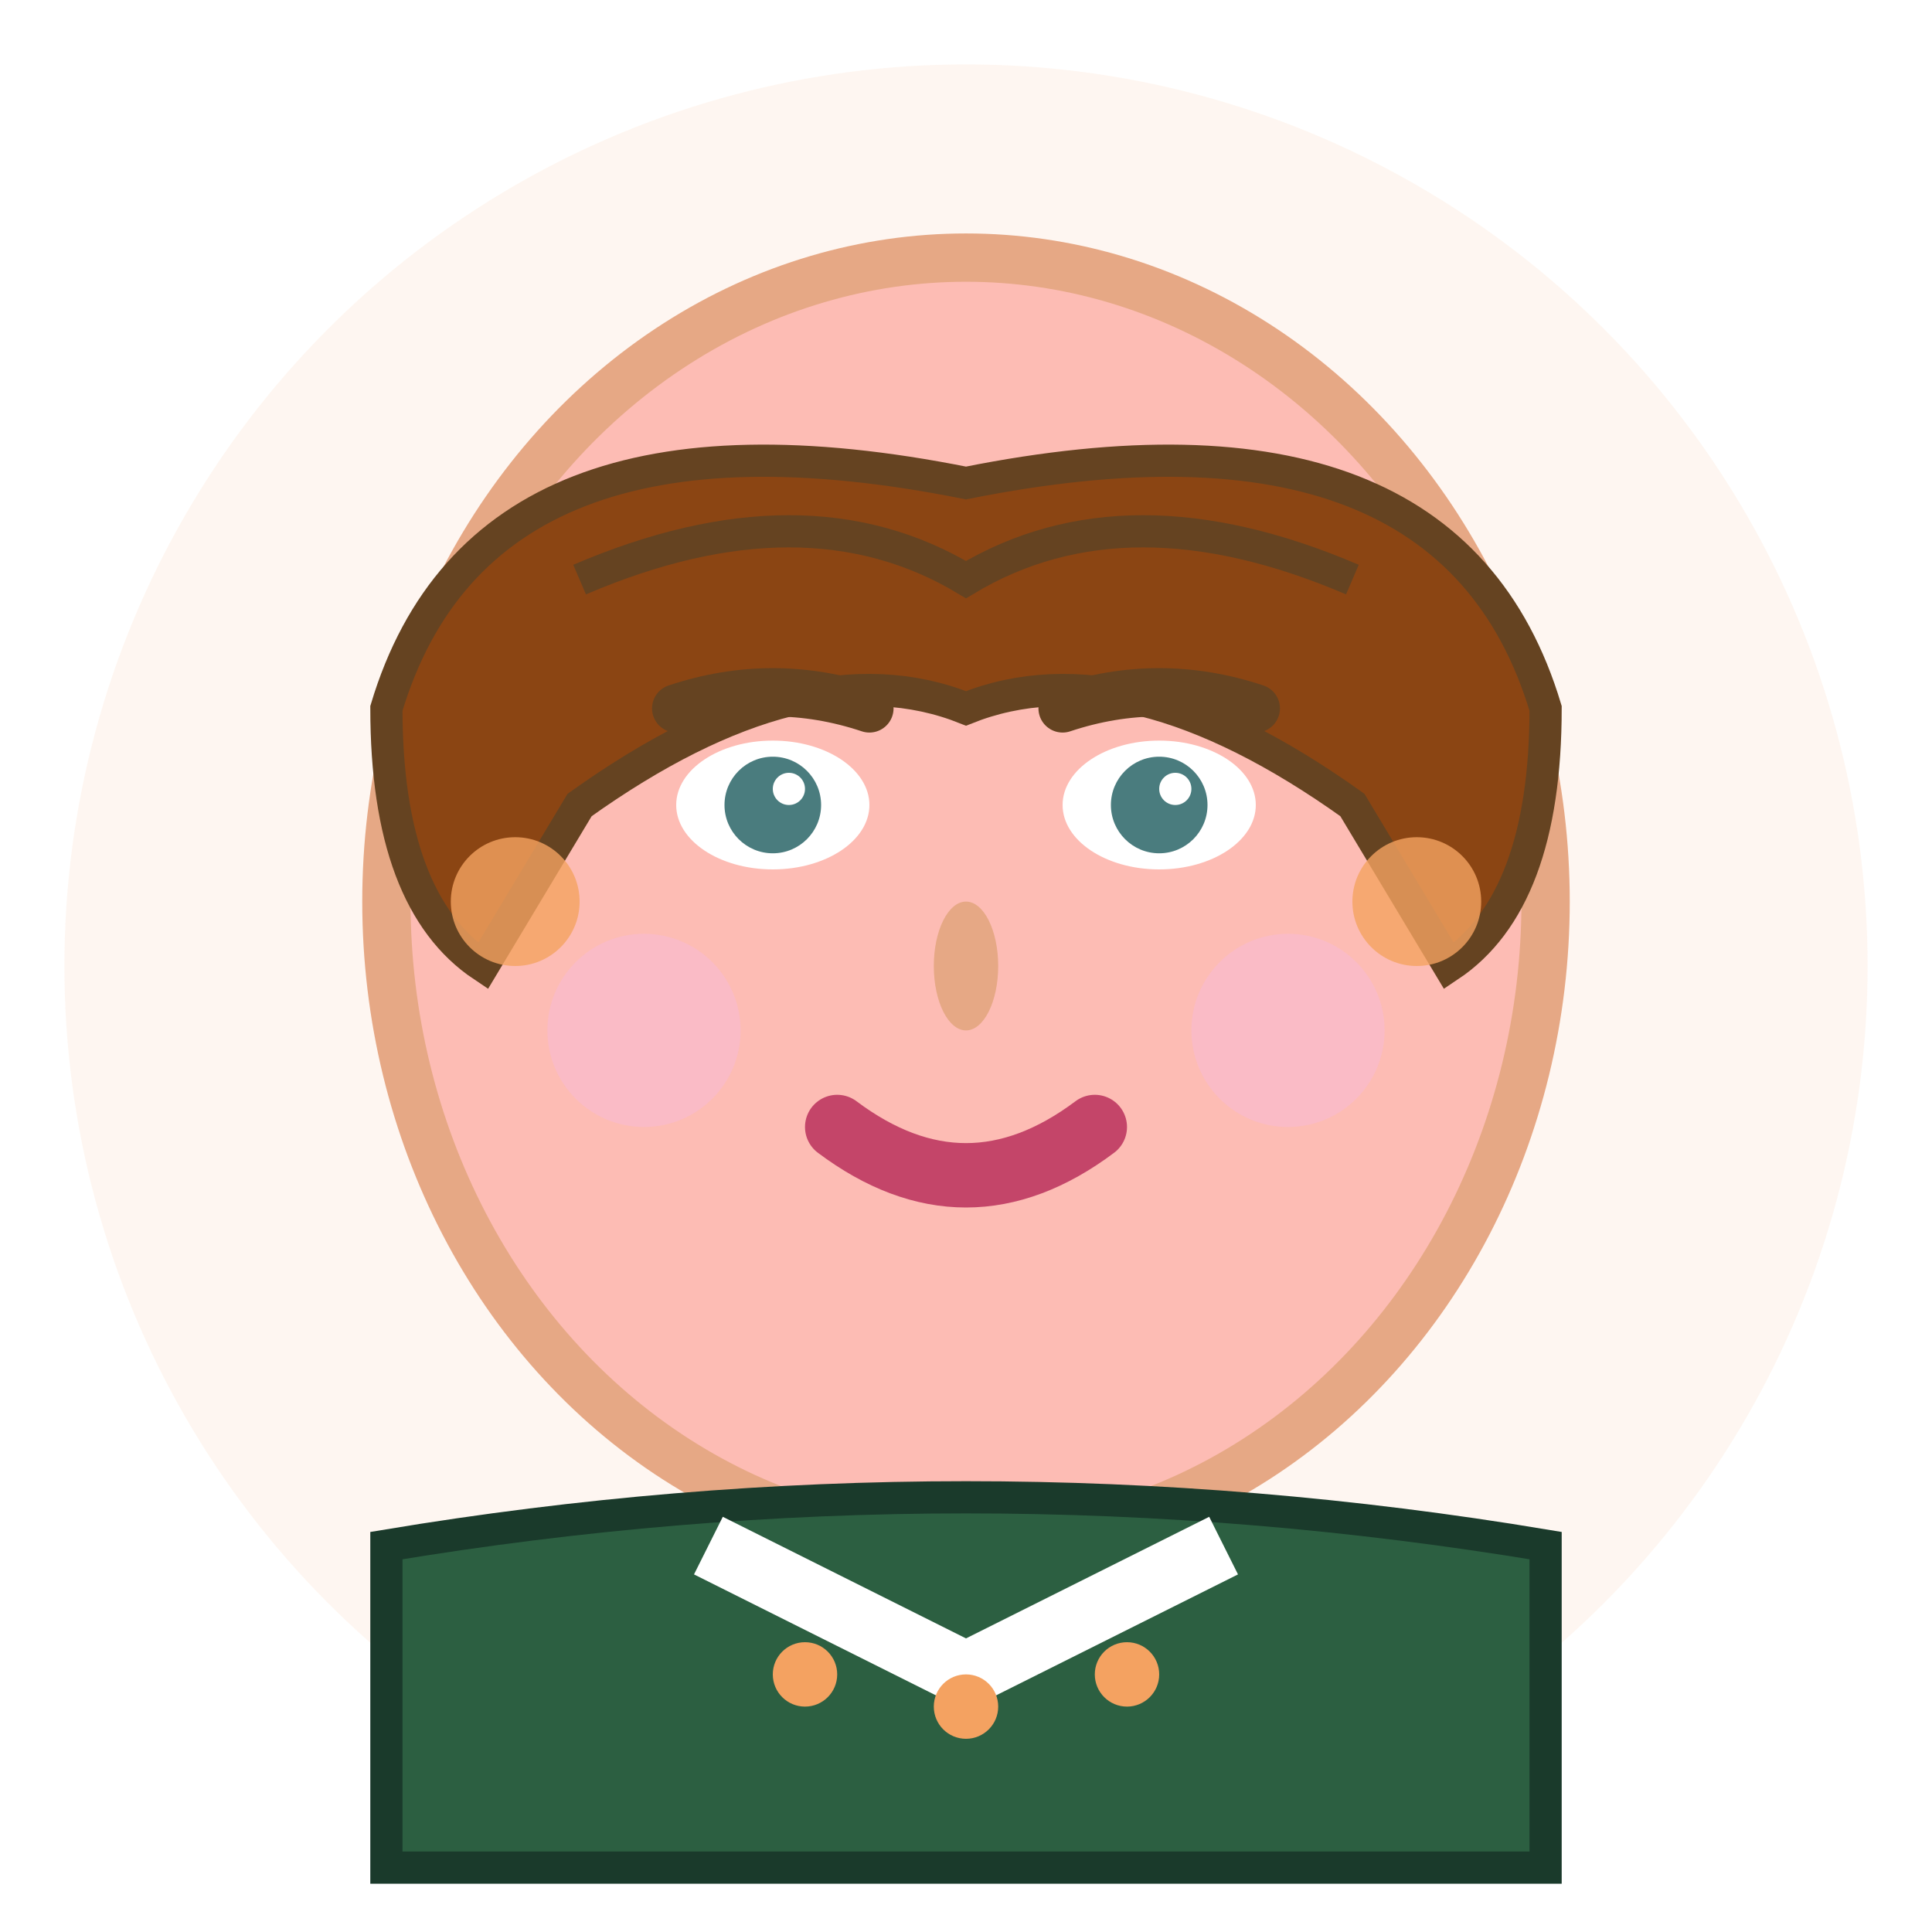
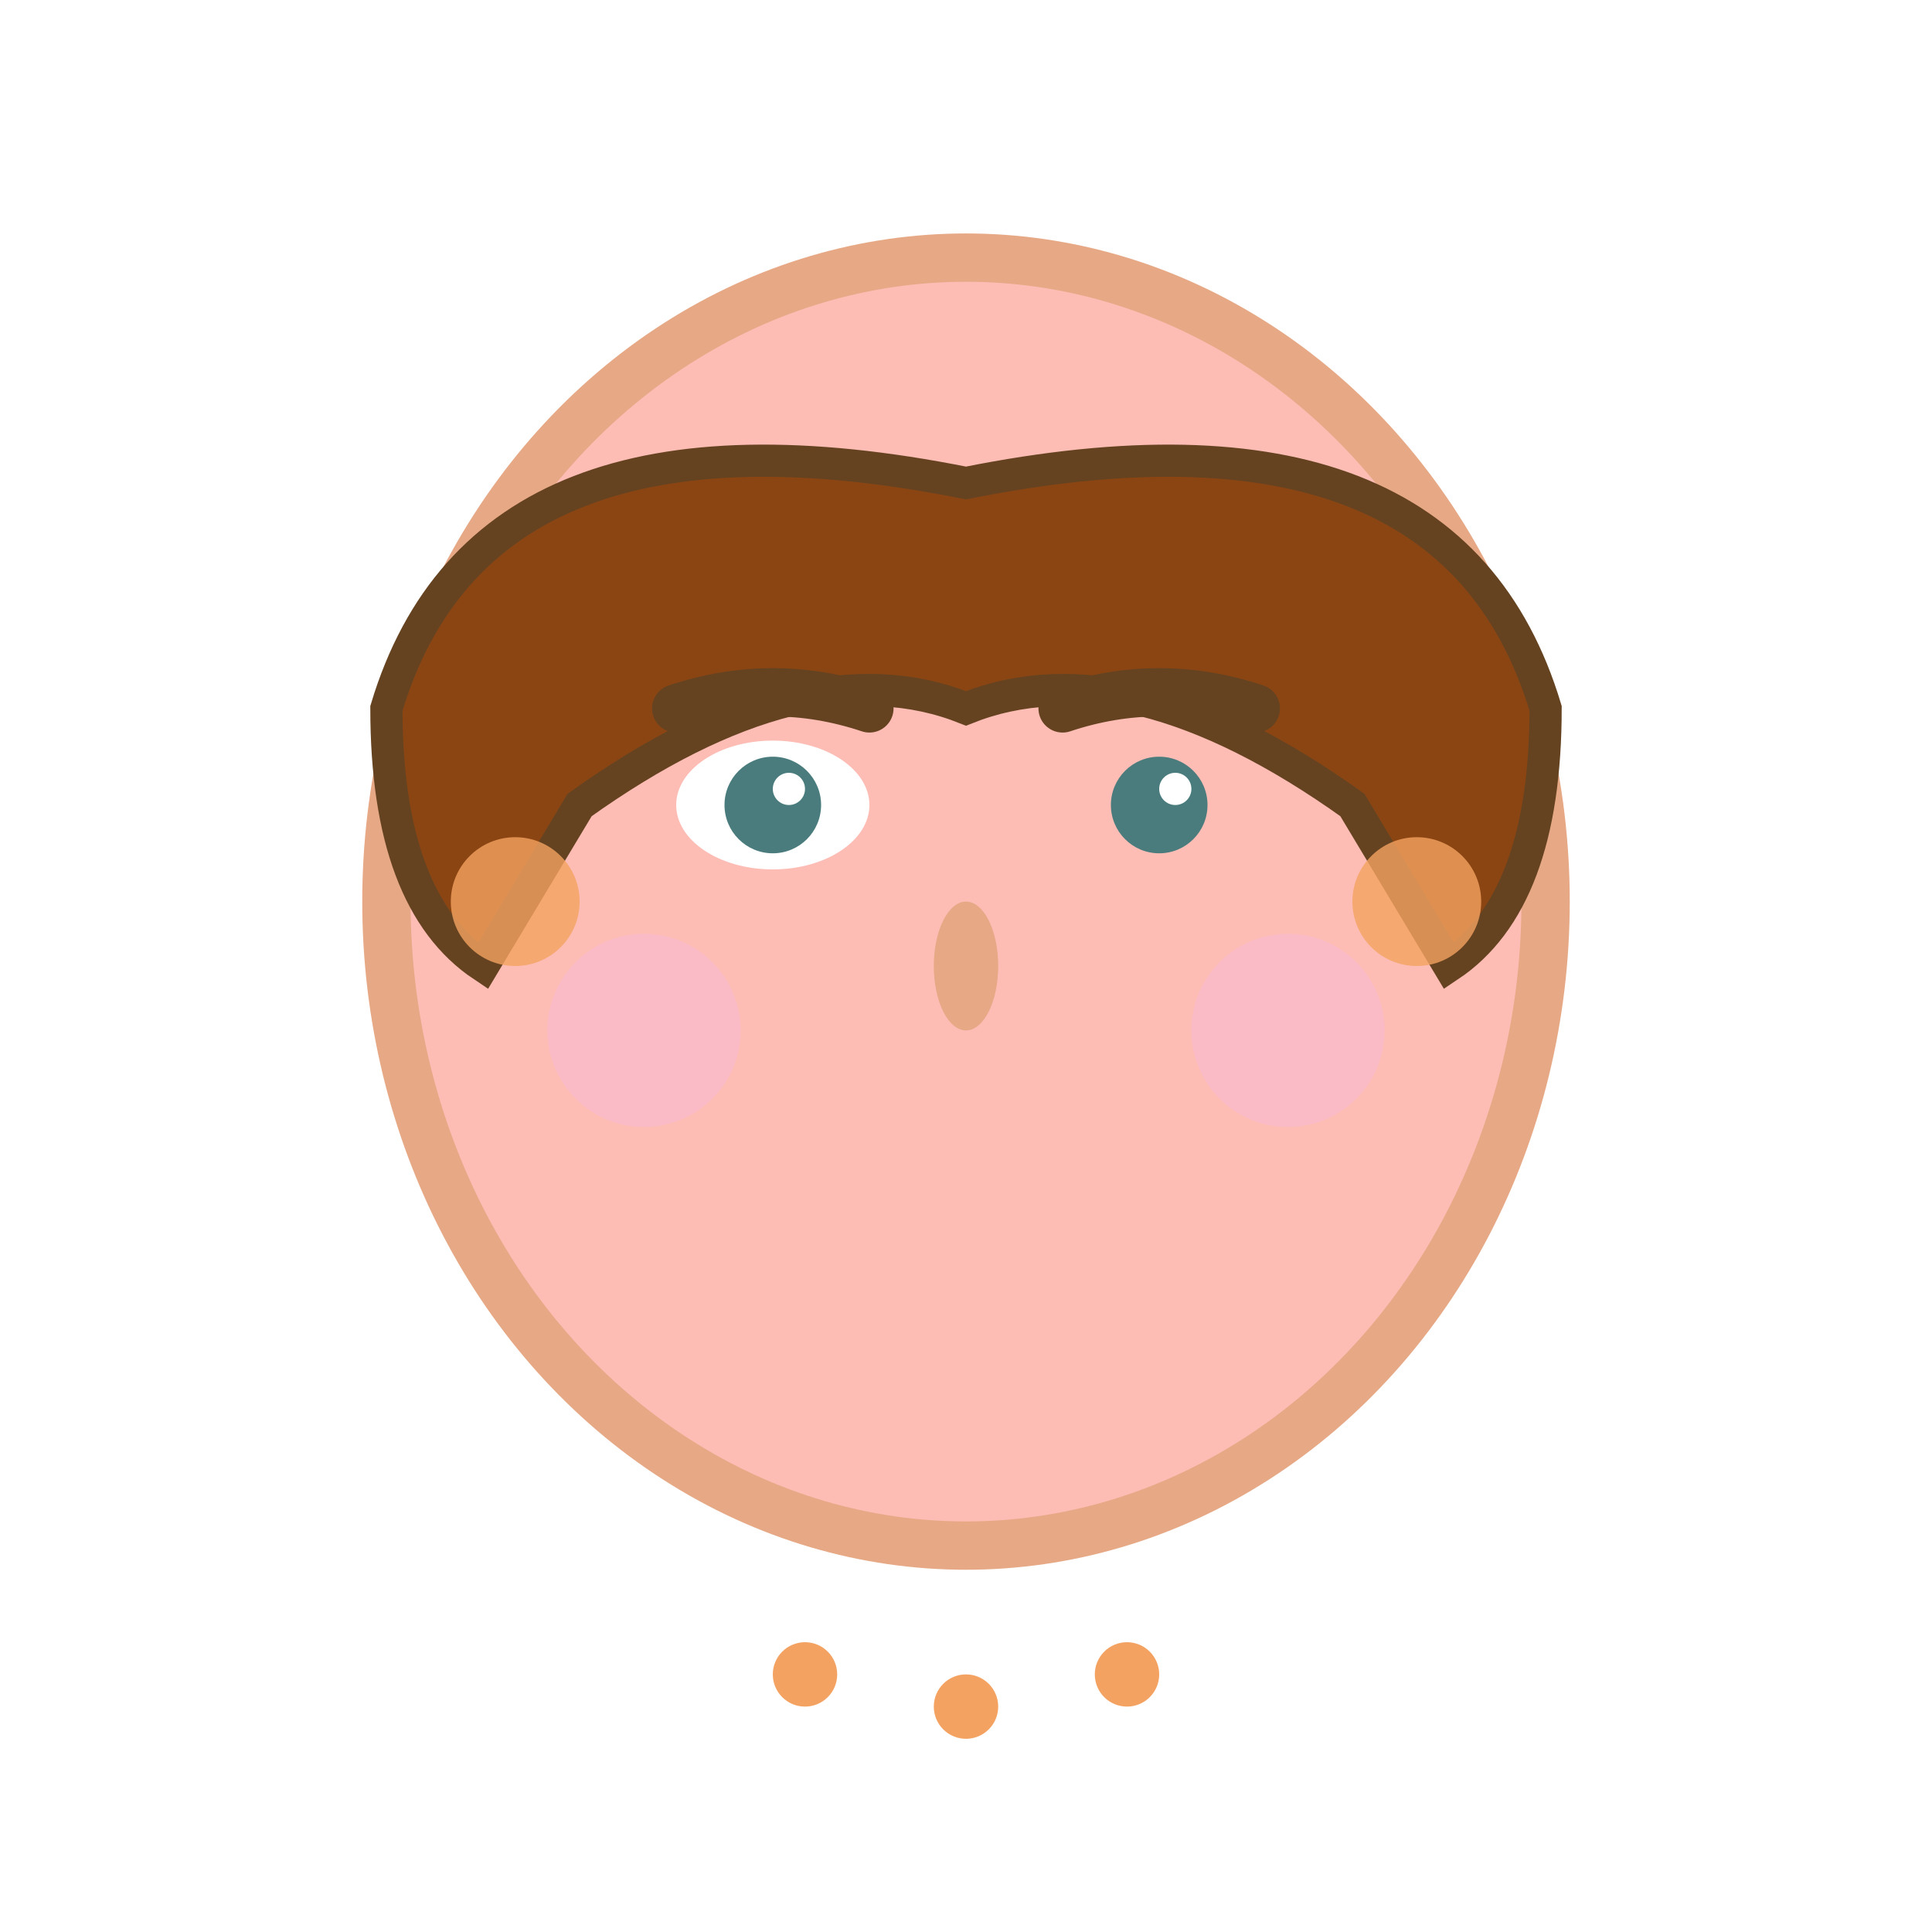
<svg xmlns="http://www.w3.org/2000/svg" width="60" height="60" viewBox="0 0 60 60" fill="none">
  <defs>
    <filter id="avatar1" x="0%" y="0%" width="100%" height="100%">
      <feTurbulence baseFrequency="0.02" numOctaves="3" result="noise" />
      <feDisplacementMap in="SourceGraphic" in2="noise" scale="1" />
    </filter>
  </defs>
-   <circle cx="30" cy="30" r="28" fill="#F4A261" opacity="0.3" filter="url(#avatar1)" />
  <ellipse cx="30" cy="28" rx="18" ry="20" fill="#FDBCB4" stroke="#E6A885" stroke-width="1.5" />
  <path d="M12 22 Q15 12, 30 15 Q45 12, 48 22 Q48 28, 45 30 L42 25 Q35 20, 30 22 Q25 20, 18 25 L15 30 Q12 28, 12 22 Z" fill="#8B4513" stroke="#654321" stroke-width="1" />
-   <path d="M18 18 Q25 15, 30 18 Q35 15, 42 18" fill="none" stroke="#654321" stroke-width="1" />
  <ellipse cx="24" cy="25" rx="3" ry="2" fill="#FFFFFF" />
-   <ellipse cx="36" cy="25" rx="3" ry="2" fill="#FFFFFF" />
  <circle cx="24" cy="25" r="1.5" fill="#4A7C7E" />
  <circle cx="36" cy="25" r="1.5" fill="#4A7C7E" />
  <circle cx="24.5" cy="24.5" r="0.5" fill="#FFFFFF" />
  <circle cx="36.5" cy="24.5" r="0.5" fill="#FFFFFF" />
  <path d="M21 22 Q24 21, 27 22" fill="none" stroke="#654321" stroke-width="1.5" stroke-linecap="round" />
  <path d="M33 22 Q36 21, 39 22" fill="none" stroke="#654321" stroke-width="1.5" stroke-linecap="round" />
  <ellipse cx="30" cy="30" rx="1" ry="2" fill="#E6A885" />
-   <path d="M26 35 Q30 38, 34 35" fill="none" stroke="#C44569" stroke-width="2" stroke-linecap="round" />
  <circle cx="20" cy="32" r="3" fill="#F8BBD9" opacity="0.5" />
  <circle cx="40" cy="32" r="3" fill="#F8BBD9" opacity="0.5" />
-   <path d="M12 48 Q30 45, 48 48 L48 58 L12 58 Z" fill="#2C5F41" stroke="#1A3A2B" stroke-width="1" />
  <path d="M22 48 L30 52 L38 48" fill="none" stroke="#FFFFFF" stroke-width="2" />
  <circle cx="16" cy="28" r="2" fill="#F4A261" opacity="0.8" />
  <circle cx="44" cy="28" r="2" fill="#F4A261" opacity="0.8" />
  <circle cx="25" cy="52" r="1" fill="#F4A261" />
  <circle cx="30" cy="53" r="1" fill="#F4A261" />
  <circle cx="35" cy="52" r="1" fill="#F4A261" />
</svg>